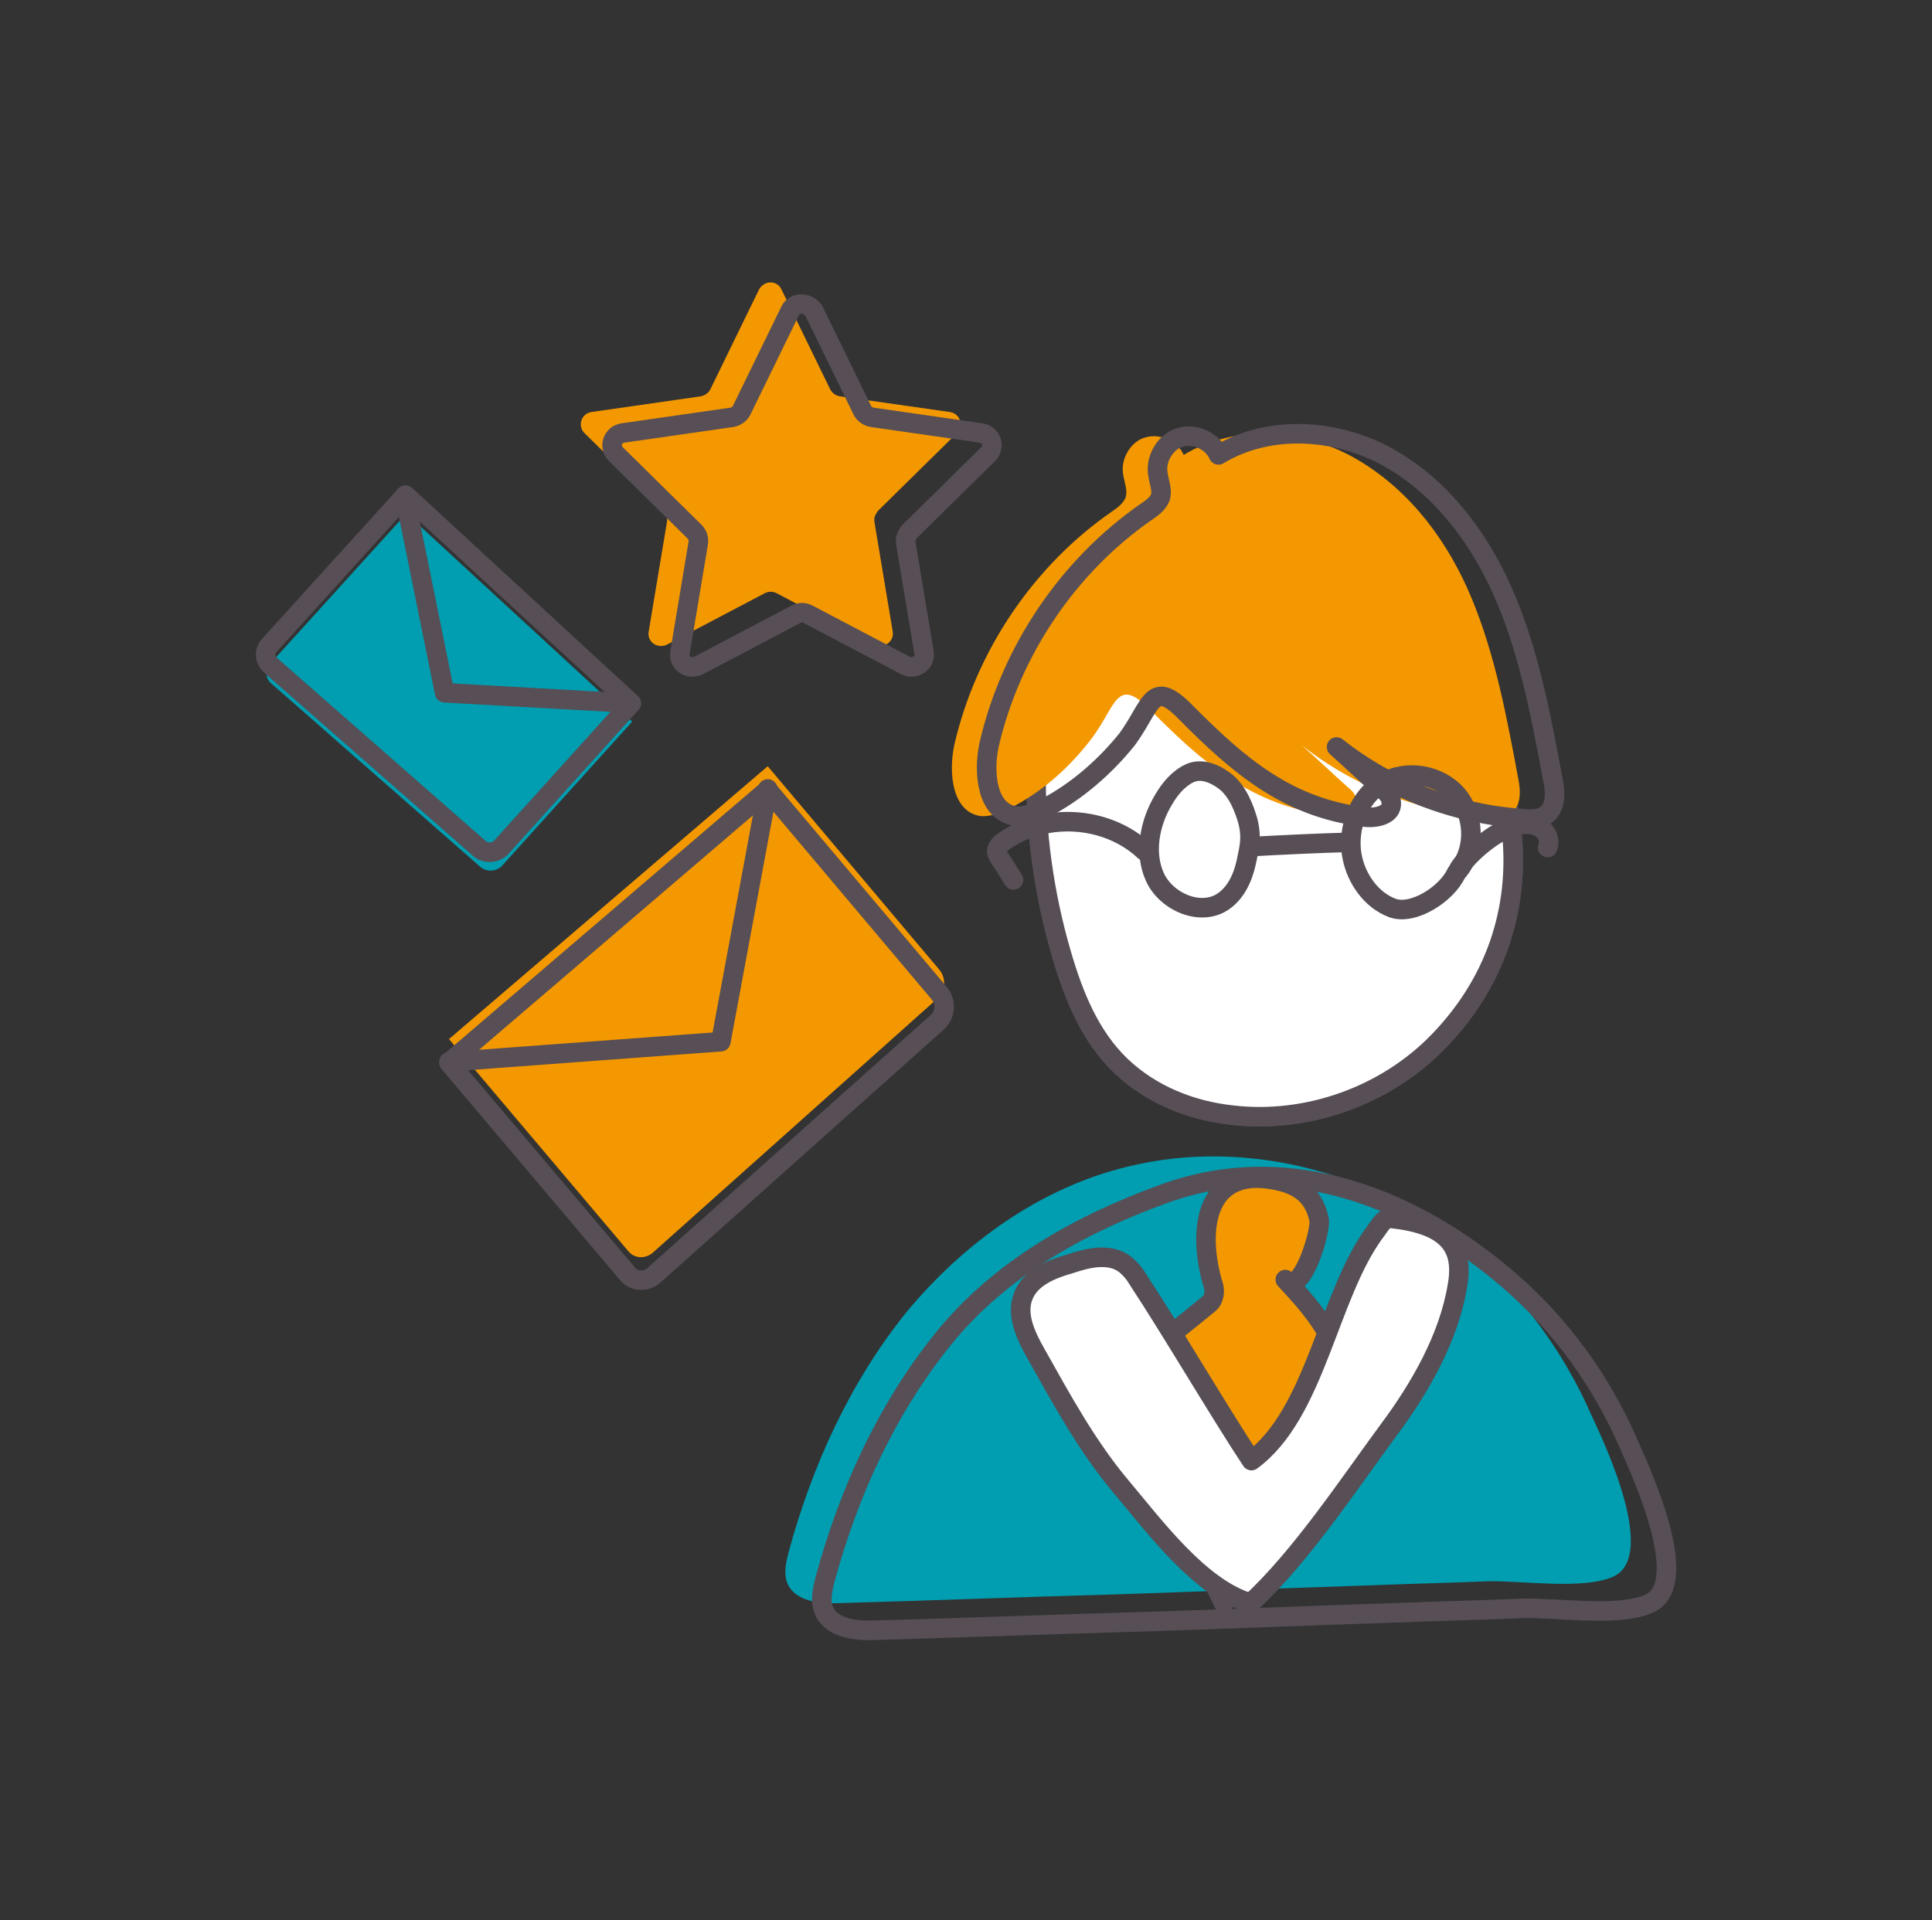
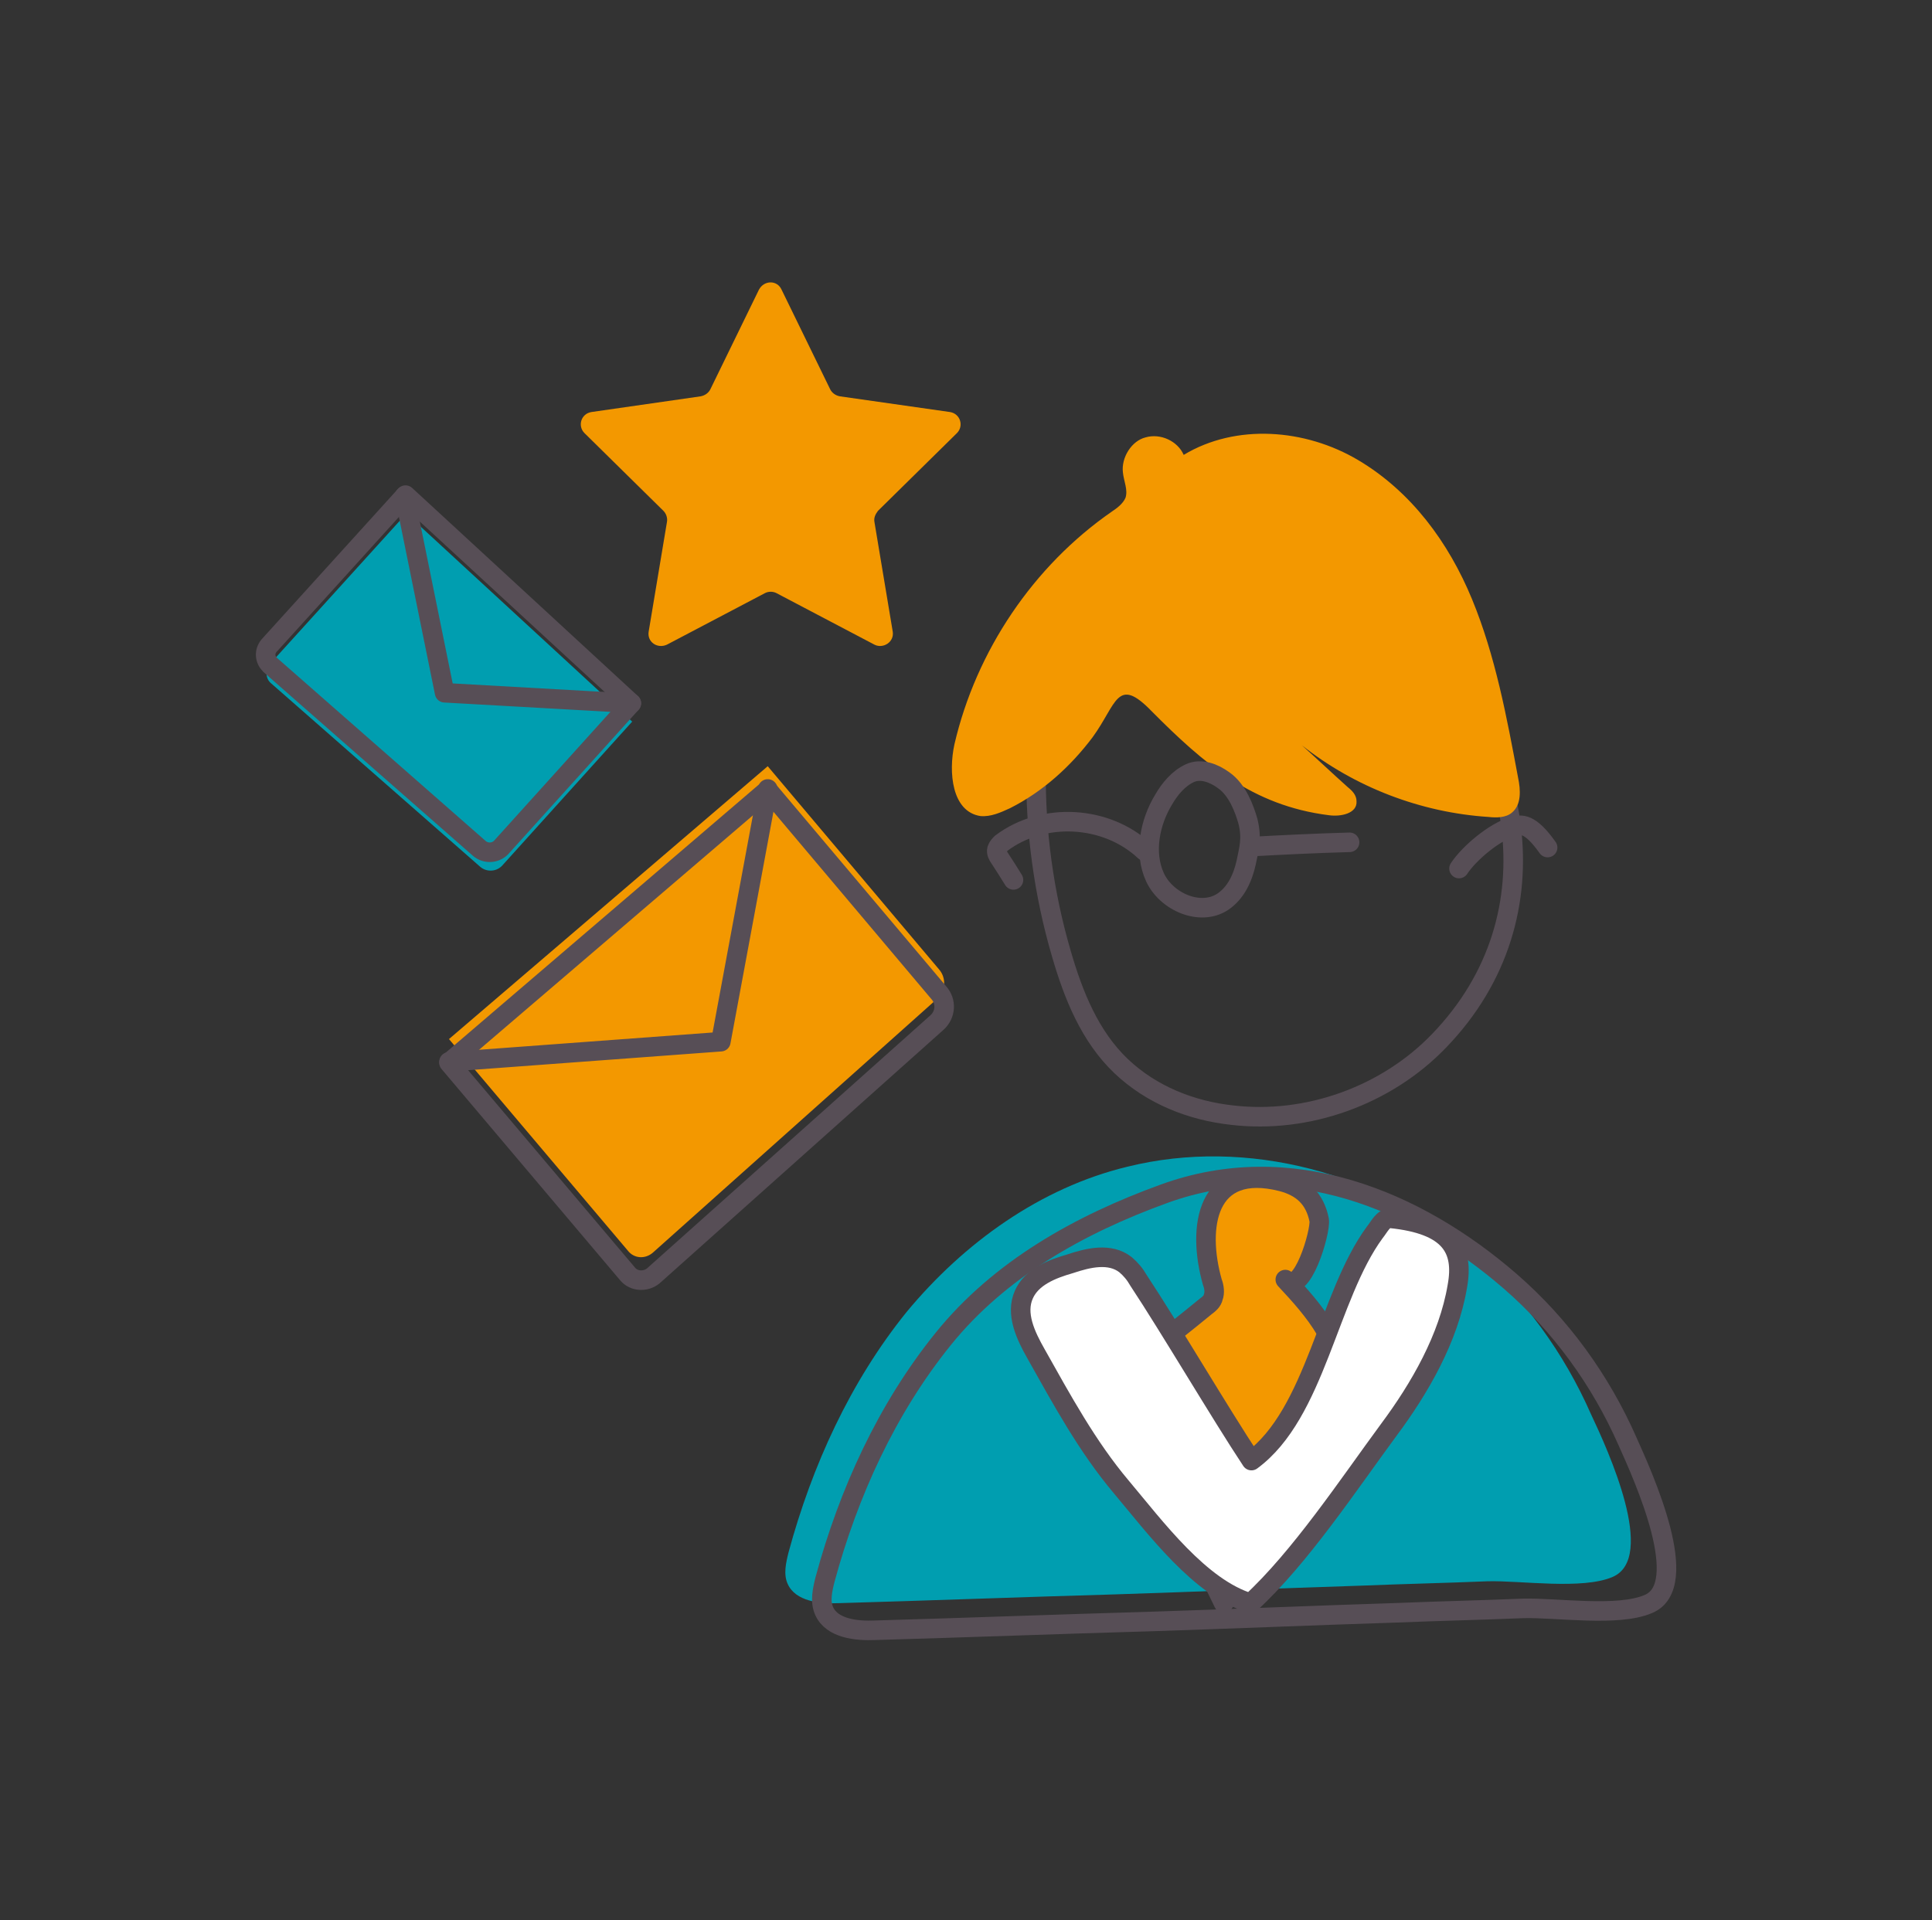
<svg xmlns="http://www.w3.org/2000/svg" width="171" height="170" viewBox="0 0 171 170" fill="none">
  <rect x="0" y="0" width="171" height="170" fill="#333333" stroke="none" />
  <path d="M57.803 110.877L82.939 88.426C83.708 87.729 83.785 86.567 83.093 85.793L67.95 67.832L39.739 91.987L55.574 110.722C56.112 111.419 57.111 111.497 57.803 110.877Z" fill="#F39800" />
  <path d="M57.803 112.967L82.939 90.516C83.708 89.819 83.785 88.658 83.093 87.883L67.95 69.922L39.739 94.077L55.574 112.812C56.112 113.432 57.111 113.509 57.803 112.967Z" stroke="#574E56" stroke-width="1.73" stroke-miterlimit="10" stroke-linecap="round" stroke-linejoin="round" />
  <path d="M67.952 69.845L63.801 92.219L39.741 94" stroke="#574E56" stroke-width="1.73" stroke-miterlimit="10" stroke-linecap="round" stroke-linejoin="round" />
  <path d="M23.976 60.477L42.502 76.735C43.04 77.2 43.885 77.2 44.423 76.658L55.954 63.884L35.968 45.458L23.899 58.774C23.438 59.316 23.515 60.09 23.976 60.477Z" fill="#009EB0" />
  <path d="M23.9 58.852L42.426 75.11C42.964 75.574 43.809 75.574 44.347 75.032L55.878 62.258L35.892 43.832L23.823 57.148C23.362 57.69 23.439 58.387 23.9 58.852Z" stroke="#574E56" stroke-width="1.73" stroke-miterlimit="10" stroke-linecap="round" stroke-linejoin="round" />
  <path d="M55.878 62.257L39.351 61.328L35.815 43.908" stroke="#574E56" stroke-width="1.73" stroke-miterlimit="10" stroke-linecap="round" stroke-linejoin="round" />
  <path d="M67.176 25.639L62.872 34.465C62.718 34.774 62.411 35.007 62.026 35.084L52.341 36.477C51.418 36.632 51.111 37.716 51.726 38.336L58.721 45.226C58.952 45.458 59.105 45.845 59.028 46.232L57.414 55.91C57.26 56.839 58.183 57.458 59.028 57.071L67.715 52.503C68.022 52.348 68.406 52.348 68.714 52.503L77.4 57.071C78.169 57.458 79.168 56.839 79.014 55.91L77.4 46.232C77.323 45.845 77.477 45.535 77.707 45.226L84.703 38.336C85.317 37.716 85.01 36.632 84.088 36.477L74.325 35.084C73.941 35.007 73.633 34.774 73.48 34.465L69.175 25.639C68.791 24.787 67.638 24.787 67.176 25.639Z" fill="#F39800" />
-   <path d="M69.947 27.497L65.642 36.322C65.489 36.632 65.181 36.864 64.797 36.942L55.111 38.335C54.189 38.49 53.881 39.574 54.496 40.193L61.491 47.084C61.722 47.316 61.876 47.703 61.799 48.09L60.185 57.768C60.031 58.697 60.953 59.316 61.799 58.929L70.485 54.361C70.793 54.206 71.177 54.206 71.484 54.361L80.171 58.929C80.939 59.316 81.939 58.697 81.785 57.768L80.171 48.09C80.094 47.703 80.247 47.393 80.478 47.084L87.473 40.193C88.088 39.574 87.781 38.49 86.858 38.335L77.173 36.942C76.788 36.864 76.481 36.632 76.327 36.322L72.022 27.497C71.484 26.723 70.331 26.723 69.947 27.497Z" stroke="#574E56" stroke-width="1.73" stroke-miterlimit="10" stroke-linecap="round" stroke-linejoin="round" />
  <path d="M74.25 141.923C72.559 142 70.407 141.768 69.715 140.219C69.331 139.368 69.561 138.361 69.792 137.432C71.867 129.768 75.249 122.335 80.246 116.142C85.319 110.026 92.084 105.148 99.771 103.29C110.378 100.658 122.139 103.832 130.441 111.032C134.9 114.903 138.436 119.781 140.819 125.2C142.356 128.452 146.661 137.897 142.74 139.6C140.05 140.761 134.592 139.91 131.671 139.987C127.981 140.142 124.292 140.219 120.525 140.374C113.223 140.606 105.92 140.916 98.694 141.148C90.546 141.381 82.398 141.69 74.25 141.923Z" fill="#009EB0" />
  <path d="M77.48 144.323C75.789 144.4 73.637 144.168 72.945 142.62C72.561 141.768 72.791 140.762 73.022 139.833C75.097 132.168 78.48 124.736 83.476 118.542C88.472 112.349 95.544 108.4 103.001 105.691C114.224 101.587 125.37 106.232 133.671 113.432C138.13 117.303 141.666 122.181 144.049 127.6C145.509 130.852 149.814 140.374 145.894 142C143.203 143.162 137.745 142.31 134.824 142.387C131.135 142.542 127.445 142.62 123.678 142.774C116.376 143.007 109.073 143.316 101.848 143.549C93.7 143.781 85.628 144.091 77.48 144.323Z" stroke="#574E56" stroke-width="1.73" stroke-miterlimit="10" stroke-linecap="round" stroke-linejoin="round" />
  <path d="M113.762 113.278C116.299 115.987 119.143 119.239 118.451 122.878C118.297 123.729 117.99 124.504 117.682 125.278C115.146 131.162 111.994 136.736 108.304 141.923C105.306 135.884 102.693 129.691 100.617 123.265C100.387 122.568 100.156 121.794 100.464 121.097C100.694 120.555 101.155 120.168 101.617 119.781C103.308 118.387 104.999 117.071 106.69 115.678C106.998 115.445 107.305 115.213 107.382 114.826C107.536 114.439 107.459 113.897 107.305 113.51C105.921 108.633 106.767 102.904 113.455 104.607C115.222 105.071 116.376 106.078 116.76 108.013C116.914 109.02 115.222 114.826 113.762 113.278Z" fill="#F39800" />
  <path d="M127.37 92.142C122.681 97.02 115.686 99.497 109.075 98.723C105.463 98.336 101.927 96.942 99.236 94.388C96.469 91.755 95.008 88.117 93.932 84.4C92.395 79.136 91.626 73.562 91.703 68.065C91.78 63.652 92.549 58.852 95.7 55.833C97.391 54.207 99.621 53.201 101.773 52.426C106.923 50.491 112.765 49.175 117.992 51.188C120.298 52.039 122.297 53.588 124.142 55.214C134.673 64.891 138.132 80.994 127.37 92.142Z" stroke="#574E56" stroke-width="1.73" stroke-miterlimit="10" stroke-linecap="round" stroke-linejoin="round" />
-   <path d="M127.37 92.142C122.681 97.02 115.686 99.497 109.075 98.723C105.463 98.336 101.927 96.942 99.236 94.388C96.469 91.755 95.008 88.117 93.932 84.4C92.395 79.136 91.626 73.562 91.703 68.065C91.78 63.652 92.549 58.852 95.7 55.833C97.391 54.207 99.621 53.201 101.773 52.426C106.923 50.491 112.765 49.175 117.992 51.188C120.298 52.039 122.297 53.588 124.142 55.214C134.673 64.891 138.132 80.994 127.37 92.142Z" fill="white" stroke="#574E56" stroke-width="1.73" stroke-miterlimit="10" stroke-linecap="round" stroke-linejoin="round" />
  <path d="M89.394 71.549C88.549 71.936 87.703 72.323 86.781 72.245C84.244 71.858 83.936 68.374 84.475 65.897C86.396 57.613 91.47 50.103 98.388 45.303C98.849 44.994 99.387 44.607 99.618 44.065C99.848 43.368 99.464 42.594 99.387 41.82C99.233 40.504 100.156 39.032 101.386 38.723C102.693 38.336 104.23 39.032 104.768 40.271C109.38 37.484 115.53 37.949 120.219 40.736C124.908 43.523 128.213 48.013 130.288 53.045C132.364 58.078 133.363 63.497 134.363 68.839C134.593 69.923 134.67 71.239 133.824 71.936C133.286 72.4 132.441 72.4 131.749 72.323C125.753 71.936 119.911 69.691 115.222 65.974C116.606 67.213 117.913 68.452 119.296 69.691C119.681 70 120.065 70.387 120.065 70.929C120.142 72.013 118.681 72.323 117.605 72.168C110.841 71.316 106.536 67.6 101.924 62.955C98.849 59.781 98.849 62.336 96.697 65.278C94.775 67.832 92.315 70.078 89.394 71.549Z" fill="#F39800" />
-   <path d="M92.471 71.549C91.625 71.936 90.78 72.323 89.857 72.245C87.321 71.858 87.013 68.374 87.551 65.897C89.473 57.613 94.546 50.103 101.465 45.303C101.926 44.994 102.464 44.607 102.694 44.065C102.925 43.368 102.541 42.594 102.464 41.82C102.31 40.504 103.233 39.032 104.462 38.723C105.769 38.336 107.307 39.032 107.845 40.271C112.457 37.484 118.606 37.949 123.295 40.736C127.984 43.523 131.29 48.168 133.365 53.2C135.441 58.233 136.44 63.652 137.439 68.994C137.67 70.078 137.747 71.394 136.901 72.091C136.363 72.555 135.517 72.555 134.826 72.478C128.83 72.091 122.988 69.845 118.299 66.129C119.682 67.368 120.989 68.607 122.373 69.845C122.757 70.155 123.142 70.542 123.142 71.084C123.218 72.168 121.758 72.478 120.682 72.323C113.917 71.471 109.613 67.755 105.001 63.11C101.926 59.936 101.926 62.491 99.773 65.433C97.852 67.832 95.315 70.078 92.471 71.549Z" stroke="#574E56" stroke-width="1.73" stroke-miterlimit="10" stroke-linecap="round" stroke-linejoin="round" />
  <path d="M113.762 113.278C116.299 115.987 119.143 119.239 118.451 122.878C118.297 123.729 117.99 124.504 117.682 125.278C115.146 131.162 111.994 136.736 108.304 141.923C105.306 135.884 102.693 129.691 100.617 123.265C100.387 122.568 100.156 121.794 100.464 121.097C100.694 120.555 101.155 120.168 101.617 119.781C103.308 118.387 104.999 117.071 106.69 115.678C106.998 115.445 107.305 115.213 107.382 114.826C107.536 114.439 107.459 113.897 107.305 113.51C105.921 108.633 106.767 102.904 113.455 104.607C115.222 105.071 116.376 106.078 116.76 108.013C116.914 109.02 115.222 114.826 113.762 113.278Z" stroke="#574E56" stroke-width="1.73" stroke-miterlimit="10" stroke-linecap="round" stroke-linejoin="round" />
  <path d="M122.908 126.594C119.372 131.394 115.067 137.897 110.686 141.923C106.227 140.607 102.23 135.187 99.232 131.626C96.234 128.065 94.005 123.962 91.699 119.858C90.777 118.233 89.854 116.297 90.623 114.594C91.315 113.046 93.083 112.349 94.697 111.884C96.311 111.342 98.233 110.878 99.617 111.962C100.078 112.349 100.462 112.813 100.77 113.355C103.537 117.536 107.995 125.123 110.763 129.304C116.451 125.123 117.527 114.749 121.678 109.097C122.062 108.633 122.447 108.091 123.062 107.858C127.289 106.387 129.595 110.568 128.981 113.897C128.212 118.465 125.675 122.878 122.908 126.594Z" fill="white" />
  <path d="M122.911 126.594C119.375 131.394 115.07 137.897 110.688 141.923C106.23 140.607 102.233 135.187 99.235 131.626C96.237 128.065 94.008 123.961 91.702 119.858C90.779 118.232 89.857 116.297 90.626 114.594C91.317 113.045 93.085 112.349 94.7 111.884C96.314 111.342 98.236 110.878 99.619 111.961C100.08 112.349 100.465 112.813 100.772 113.355C103.54 117.536 107.998 125.123 110.765 129.303C116.454 125.123 117.53 114.749 121.681 109.097C122.065 108.632 122.449 107.781 123.064 107.858C128.368 108.4 129.598 110.568 128.983 113.897C128.214 118.465 125.678 122.878 122.911 126.594Z" stroke="#574E56" stroke-width="1.73" stroke-miterlimit="10" stroke-linecap="round" stroke-linejoin="round" />
-   <path d="M128.909 77.277C128.063 79.135 125.065 81.071 123.22 80.374C121.376 79.677 120.069 77.819 119.684 75.884C119.146 73.251 120.376 70.155 122.836 69.071C124.988 68.064 127.832 68.761 129.216 70.697C130.6 72.632 130.523 75.497 128.909 77.277Z" stroke="#574E56" stroke-width="1.73" stroke-miterlimit="10" stroke-linecap="round" stroke-linejoin="round" />
  <path d="M110.454 72.71C110.839 74.258 110.531 75.187 110.301 76.349C109.993 77.742 109.378 79.058 108.225 79.832C106.227 81.149 103.229 79.832 102.229 77.665C101.23 75.497 101.768 72.787 102.998 70.775C103.536 69.845 104.305 68.916 105.304 68.452C106.303 67.987 107.456 68.452 108.302 69.071C109.532 69.923 110.147 71.626 110.454 72.71Z" stroke="#574E56" stroke-width="1.73" stroke-miterlimit="10" stroke-linecap="round" stroke-linejoin="round" />
-   <path d="M136.978 75.032C137.285 74.336 136.824 73.484 136.132 73.174C135.44 72.865 134.672 72.942 133.903 73.174C132.289 73.639 130.059 75.497 129.137 76.891" stroke="#574E56" stroke-width="1.73" stroke-miterlimit="10" stroke-linecap="round" stroke-linejoin="round" />
+   <path d="M136.978 75.032C135.44 72.865 134.672 72.942 133.903 73.174C132.289 73.639 130.059 75.497 129.137 76.891" stroke="#574E56" stroke-width="1.73" stroke-miterlimit="10" stroke-linecap="round" stroke-linejoin="round" />
  <path d="M89.702 77.897C89.318 77.277 88.934 76.658 88.472 75.961C88.319 75.729 88.165 75.497 88.242 75.187C88.319 74.955 88.472 74.8 88.626 74.645C92.316 71.858 97.927 72.168 101.31 75.342" stroke="#574E56" stroke-width="1.73" stroke-miterlimit="10" stroke-linecap="round" stroke-linejoin="round" />
  <path d="M119.451 74.568C116.607 74.645 113.378 74.8 110.611 74.955" stroke="#574E56" stroke-width="1.73" stroke-miterlimit="10" stroke-linecap="round" stroke-linejoin="round" />
</svg>